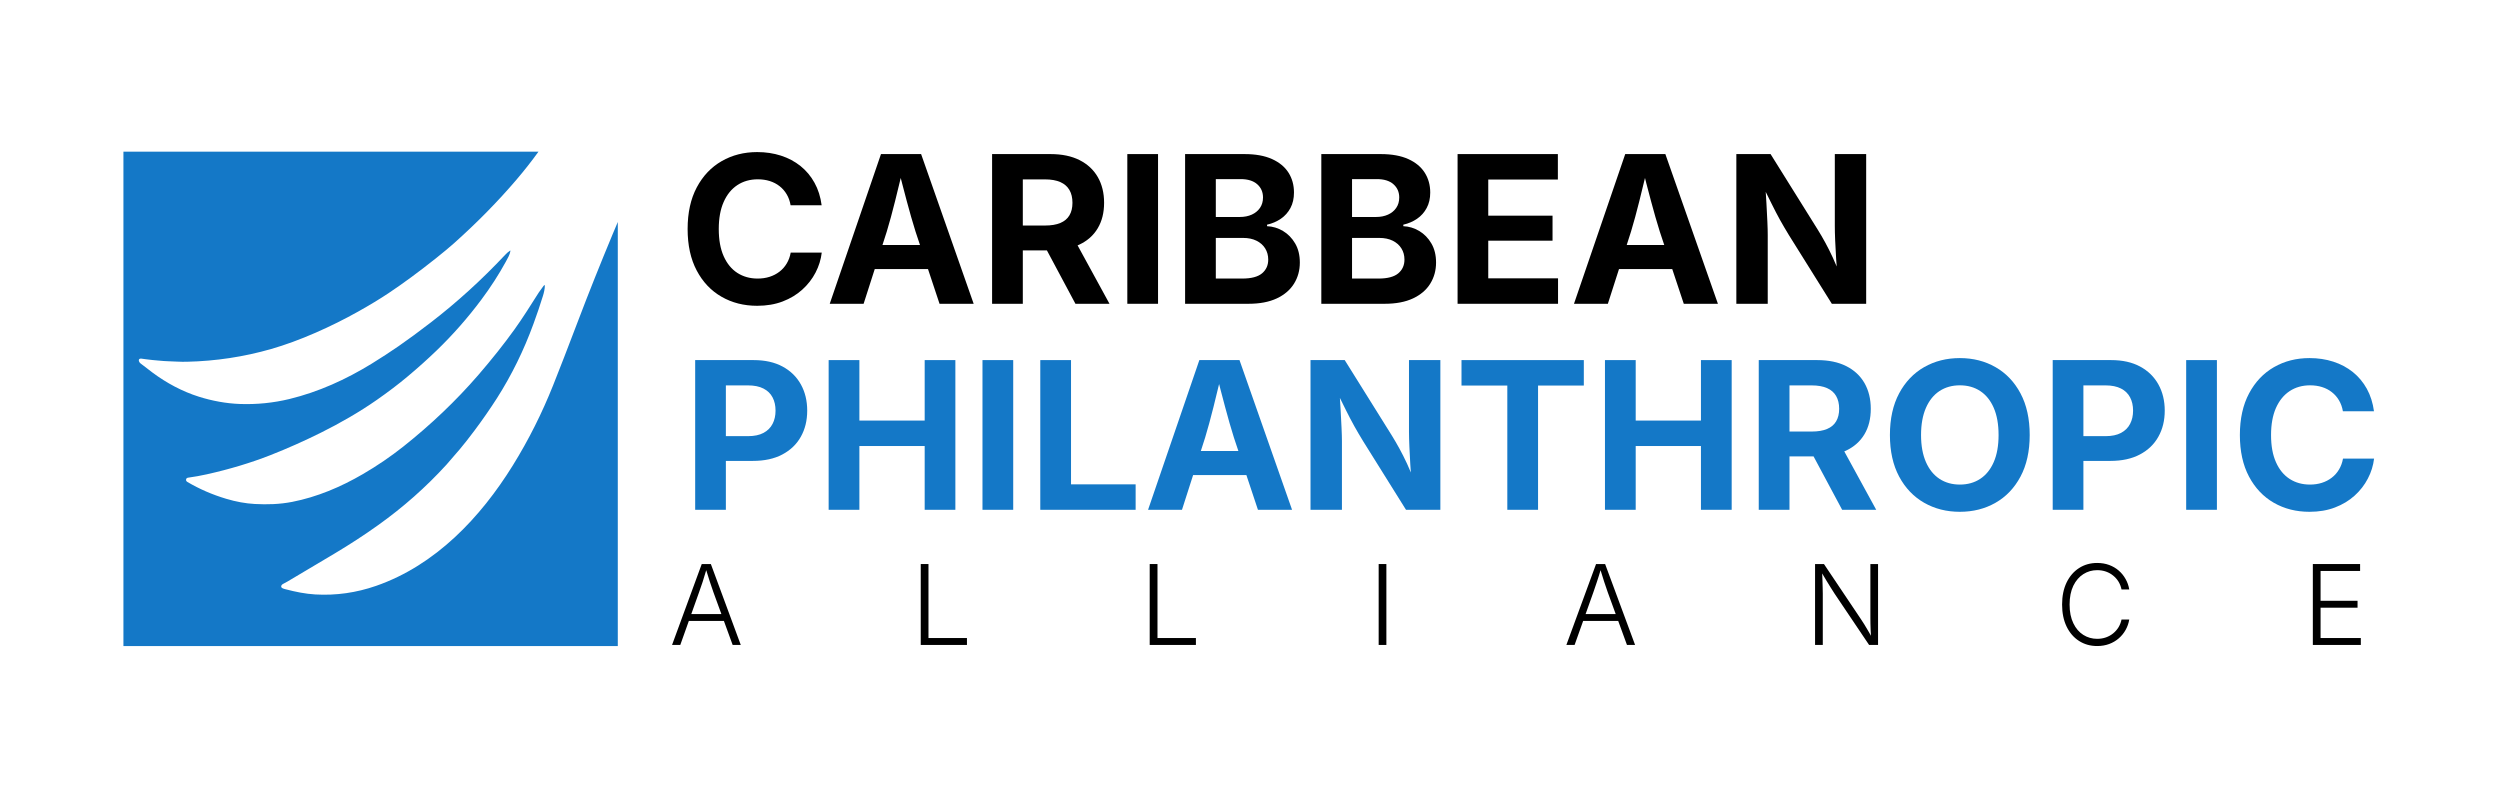
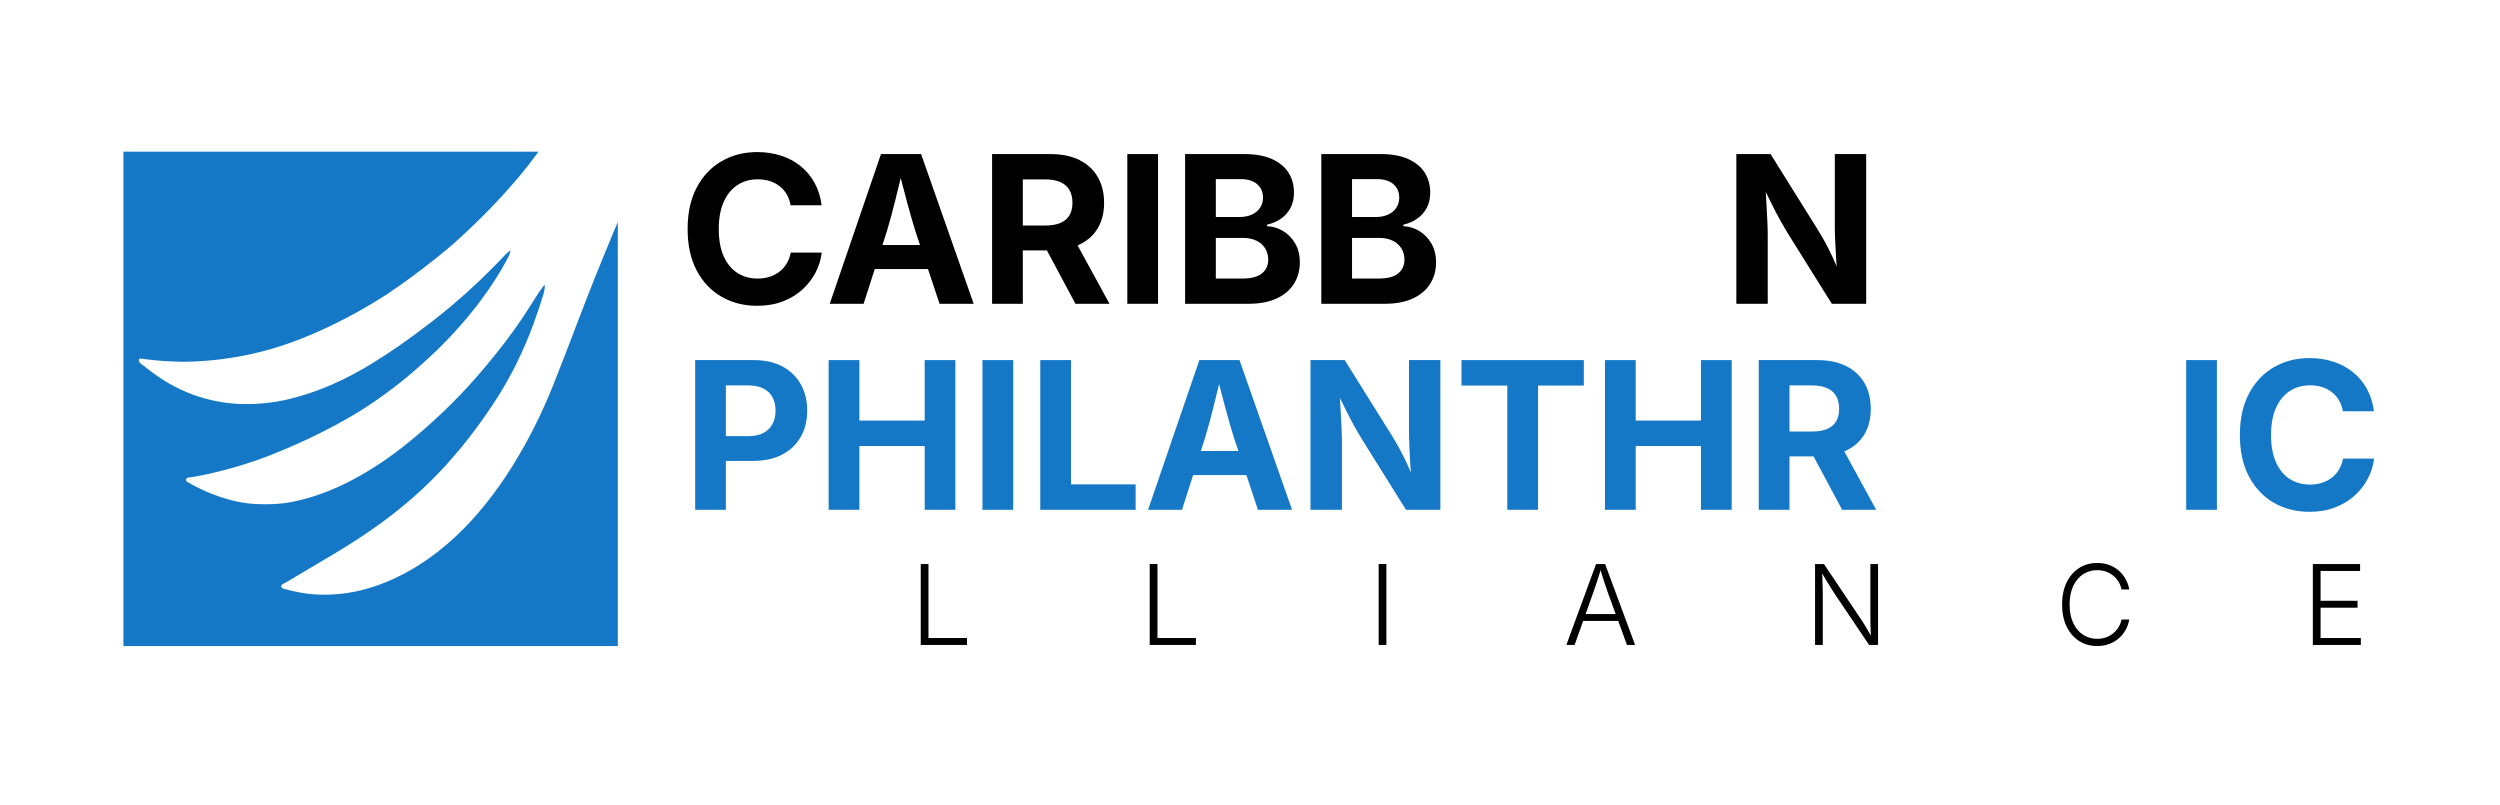
<svg xmlns="http://www.w3.org/2000/svg" width="100%" height="100%" viewBox="0 0 1864 600" version="1.1" xml:space="preserve" style="fill-rule:evenodd;clip-rule:evenodd;stroke-linejoin:round;stroke-miterlimit:2;">
  <g transform="matrix(1,0,0,1,-4119,-1760)">
    <g id="cariphil_blue_primary_logo_vector" transform="matrix(4.637,0,0,1.435,6247.3,1760)">
      <rect x="-459" y="0" width="402" height="418" style="fill:none;" />
      <g transform="matrix(0.959,0,0,3.099,-4395.97,-1387.02)">
        <path d="M4208.89,484.789L4208.89,555.889L4126,555.889L4126,473L4195.59,473C4194.43,474.611 4193.2,476.172 4191.91,477.685C4188.82,481.307 4185.35,484.844 4181.49,488.296C4180.68,489.018 4179.68,489.856 4178.48,490.808C4175.61,493.096 4172.93,495.07 4170.44,496.73C4169,497.69 4167.31,498.715 4165.36,499.807C4163.07,501.091 4160.7,502.269 4158.25,503.342C4155.6,504.5 4153.11,505.412 4150.79,506.079C4146.2,507.399 4141.48,508.113 4136.64,508.223C4136.09,508.236 4135.53,508.227 4134.97,508.198C4133.73,508.136 4132.99,508.143 4131.92,508.027C4131.22,507.951 4130.49,507.922 4129.76,507.801C4129.35,507.735 4129.09,507.699 4128.97,507.693C4128.37,507.664 4128.57,508.266 4128.86,508.494C4129.58,509.059 4130.26,509.575 4130.88,510.04C4133.2,511.768 4135.87,513.209 4138.66,514.085C4140.84,514.771 4143.21,515.22 4145.53,515.302C4148.36,515.402 4151.13,515.123 4153.84,514.467C4158.7,513.285 4163.27,511.217 4167.63,508.542C4169.24,507.546 4170.75,506.567 4172.14,505.604C4173.78,504.469 4175.59,503.138 4177.57,501.61C4181.95,498.234 4186.09,494.465 4190,490.302C4190.26,490.018 4190.54,489.782 4190.82,489.594C4190.83,489.589 4190.84,489.587 4190.84,489.587C4190.87,489.587 4190.89,489.606 4190.89,489.63L4190.89,489.637C4190.79,490.273 4190.43,490.869 4190.11,491.46C4188.94,493.59 4187.59,495.699 4186.03,497.787C4183.75,500.848 4181.24,503.701 4178.5,506.345C4177.01,507.78 4175.4,509.229 4173.65,510.692C4172.13,511.97 4170.4,513.283 4168.47,514.63C4165.56,516.663 4162.32,518.516 4159.15,520.095C4156.32,521.503 4153.48,522.766 4150.63,523.886C4147.36,525.169 4143.81,526.24 4139.96,527.098C4138.97,527.319 4137.93,527.507 4136.83,527.66C4136.63,527.688 4136.52,527.801 4136.5,527.997C4136.48,528.172 4136.6,528.301 4136.74,528.384C4138.74,529.562 4140.89,530.499 4143.22,531.195C4144.89,531.695 4146.49,531.987 4148.02,532.069C4150.12,532.182 4152.19,532.125 4154.29,531.717C4158.45,530.905 4162.43,529.227 4166.14,527.064C4168.54,525.669 4170.81,524.122 4172.95,522.424C4177.49,518.822 4181.73,514.806 4185.51,510.436C4187.78,507.801 4189.81,505.256 4191.57,502.801C4192.94,500.884 4194.04,499.136 4195.66,496.584C4195.85,496.294 4196.18,495.841 4196.46,495.48C4196.5,495.436 4196.55,495.399 4196.62,495.367C4196.62,495.365 4196.63,495.364 4196.63,495.364C4196.65,495.364 4196.66,495.379 4196.66,495.397C4196.66,496.012 4196.5,496.674 4196.33,497.21C4195.87,498.707 4195.34,500.262 4194.75,501.873C4193.13,506.315 4191.09,510.463 4188.64,514.315C4187.48,516.123 4186.22,517.946 4184.84,519.786C4183.89,521.053 4183.08,522.083 4182.41,522.875C4181.39,524.08 4180.64,524.948 4180.16,525.48C4176.73,529.241 4172.91,532.618 4168.71,535.612C4166.39,537.27 4163.95,538.857 4161.41,540.373C4157.58,542.657 4154.95,544.222 4153.51,545.068C4153.35,545.162 4153.11,545.29 4152.8,545.453C4152.65,545.533 4152.55,545.612 4152.51,545.691C4152.27,546.154 4152.82,546.268 4153.17,546.361C4154.89,546.81 4156.51,547.14 4158.17,547.236C4161.64,547.436 4165.04,546.954 4168.38,545.792C4178.34,542.324 4185.87,534.342 4191.29,525.6C4193.99,521.243 4196.18,516.829 4198.03,512.212C4199.11,509.511 4200.53,505.844 4202.29,501.209C4204.02,496.654 4205.94,491.845 4208.05,486.781C4208.33,486.119 4208.61,485.455 4208.89,484.789Z" style="fill:rgb(20,120,199);" />
      </g>
      <g transform="matrix(0.571,0,0,2.181,-2613.38,-1531.7)">
        <path d="M3986.24,775.142C3982.51,775.142 3979.16,774.424 3976.21,772.986C3973.25,771.549 3970.92,769.467 3969.22,766.739C3967.51,764.011 3966.66,760.716 3966.66,756.856C3966.66,752.971 3967.52,749.662 3969.24,746.93C3970.96,744.197 3973.3,742.113 3976.26,740.676C3979.22,739.24 3982.55,738.521 3986.24,738.521C3988.64,738.521 3990.87,738.804 3992.94,739.369C3995.01,739.935 3996.85,740.761 3998.45,741.847C4000.05,742.934 4001.37,744.262 4002.39,745.831C4003.42,747.4 4004.09,749.188 4004.4,751.195L3995.66,751.195C3995.46,750.216 3995.1,749.346 3994.56,748.584C3994.03,747.822 3993.36,747.174 3992.55,746.639C3991.74,746.104 3990.82,745.699 3989.79,745.423C3988.75,745.147 3987.63,745.009 3986.43,745.009C3984.23,745.009 3982.31,745.471 3980.65,746.397C3979,747.323 3977.71,748.667 3976.8,750.429C3975.88,752.191 3975.43,754.334 3975.43,756.856C3975.43,759.422 3975.89,761.585 3976.82,763.343C3977.75,765.101 3979.04,766.426 3980.68,767.317C3982.33,768.209 3984.23,768.655 3986.39,768.655C3987.6,768.655 3988.72,768.515 3989.75,768.236C3990.78,767.956 3991.7,767.55 3992.52,767.019C3993.34,766.488 3994.02,765.84 3994.56,765.074C3995.11,764.308 3995.48,763.44 3995.69,762.469L4004.43,762.469C4004.2,764.124 4003.62,765.708 4002.69,767.222C4001.76,768.736 4000.52,770.09 3998.96,771.283C3997.41,772.477 3995.56,773.418 3993.43,774.108C3991.3,774.798 3988.9,775.142 3986.24,775.142Z" style="fill-rule:nonzero;" />
        <path d="M4006.68,774.664L4021.11,739L4032.41,739L4047.21,774.664L4037.6,774.664L4030.84,757.46C4030.02,755.238 4029.19,752.805 4028.36,750.161C4027.53,747.517 4026.64,744.636 4025.72,741.518L4027.59,741.518C4026.7,744.651 4025.86,747.546 4025.08,750.205C4024.3,752.864 4023.52,755.282 4022.74,757.46L4016.22,774.664L4006.68,774.664ZM4015.7,766.387L4015.7,760.656L4038.19,760.656L4038.19,766.387L4015.7,766.387Z" style="fill-rule:nonzero;" />
        <path d="M4052.4,774.664L4052.4,739L4068.86,739C4072.06,739 4074.78,739.479 4077.03,740.437C4079.27,741.395 4080.99,742.745 4082.17,744.486C4083.35,746.228 4083.94,748.267 4083.94,750.605C4083.94,752.96 4083.34,754.985 4082.14,756.682C4080.95,758.379 4079.21,759.679 4076.93,760.584C4074.66,761.488 4071.9,761.941 4068.65,761.941L4057.51,761.941L4057.51,756.021L4067.28,756.021C4069.04,756.021 4070.49,755.817 4071.63,755.409C4072.77,755 4073.62,754.395 4074.18,753.593C4074.75,752.791 4075.03,751.795 4075.03,750.605C4075.03,749.4 4074.75,748.385 4074.18,747.559C4073.62,746.734 4072.77,746.105 4071.63,745.674C4070.48,745.242 4069.03,745.026 4067.26,745.026L4061.05,745.026L4061.05,774.664L4052.4,774.664ZM4075.87,774.664L4065.62,758.435L4074.98,758.435L4085.46,774.664L4075.87,774.664Z" style="fill-rule:nonzero;" />
        <rect x="4090.48" y="739" width="8.65" height="35.664" style="fill-rule:nonzero;" />
        <path d="M4106.75,774.664L4106.75,739L4123.5,739C4126.59,739 4129.16,739.395 4131.23,740.184C4133.29,740.973 4134.84,742.056 4135.87,743.432C4136.9,744.808 4137.41,746.383 4137.41,748.157C4137.41,749.568 4137.08,750.796 4136.42,751.841C4135.76,752.886 4134.86,753.74 4133.72,754.404C4132.58,755.067 4131.28,755.538 4129.83,755.817L4129.83,756.178C4131.42,756.233 4132.91,756.614 4134.32,757.32C4135.72,758.027 4136.86,759.016 4137.74,760.287C4138.62,761.557 4139.06,763.075 4139.06,764.838C4139.06,766.712 4138.51,768.39 4137.42,769.874C4136.33,771.357 4134.72,772.526 4132.57,773.381C4130.42,774.236 4127.76,774.664 4124.58,774.664L4106.75,774.664ZM4115.4,768.652L4122.86,768.652C4125.4,768.652 4127.25,768.238 4128.42,767.41C4129.58,766.582 4130.16,765.494 4130.16,764.144C4130.16,763.137 4129.87,762.245 4129.3,761.468C4128.73,760.691 4127.91,760.081 4126.85,759.638C4125.8,759.196 4124.54,758.974 4123.08,758.974L4115.4,758.974L4115.4,768.652ZM4115.4,753.982L4122.21,753.982C4123.44,753.982 4124.55,753.795 4125.53,753.422C4126.5,753.048 4127.27,752.515 4127.84,751.821C4128.4,751.128 4128.69,750.3 4128.69,749.339C4128.69,748.041 4128.14,746.986 4127.05,746.176C4125.96,745.365 4124.4,744.96 4122.38,744.96L4115.4,744.96L4115.4,753.982Z" style="fill-rule:nonzero;" />
        <path d="M4145.11,774.664L4145.11,739L4161.86,739C4164.95,739 4167.52,739.395 4169.59,740.184C4171.65,740.973 4173.2,742.056 4174.23,743.432C4175.26,744.808 4175.78,746.383 4175.78,748.157C4175.78,749.568 4175.45,750.796 4174.78,751.841C4174.12,752.886 4173.22,753.74 4172.08,754.404C4170.94,755.067 4169.65,755.538 4168.2,755.817L4168.2,756.178C4169.78,756.233 4171.28,756.614 4172.68,757.32C4174.08,758.027 4175.23,759.016 4176.1,760.287C4176.98,761.557 4177.42,763.075 4177.42,764.838C4177.42,766.712 4176.87,768.39 4175.78,769.874C4174.7,771.357 4173.08,772.526 4170.93,773.381C4168.78,774.236 4166.12,774.664 4162.94,774.664L4145.11,774.664ZM4153.76,768.652L4161.23,768.652C4163.76,768.652 4165.62,768.238 4166.78,767.41C4167.94,766.582 4168.52,765.494 4168.52,764.144C4168.52,763.137 4168.24,762.245 4167.66,761.468C4167.09,760.691 4166.27,760.081 4165.22,759.638C4164.16,759.196 4162.9,758.974 4161.45,758.974L4153.76,758.974L4153.76,768.652ZM4153.76,753.982L4160.57,753.982C4161.81,753.982 4162.91,753.795 4163.89,753.422C4164.87,753.048 4165.64,752.515 4166.2,751.821C4166.77,751.128 4167.05,750.3 4167.05,749.339C4167.05,748.041 4166.5,746.986 4165.41,746.176C4164.32,745.365 4162.76,744.96 4160.74,744.96L4153.76,744.96L4153.76,753.982Z" style="fill-rule:nonzero;" />
-         <path d="M4183.48,774.664L4183.48,739L4211.72,739L4211.72,745.063L4192.12,745.063L4192.12,753.672L4210.22,753.672L4210.22,759.631L4192.12,759.631L4192.12,768.601L4211.77,768.601L4211.77,774.664L4183.48,774.664Z" style="fill-rule:nonzero;" />
-         <path d="M4216.26,774.664L4230.69,739L4241.99,739L4256.79,774.664L4247.18,774.664L4240.42,757.46C4239.6,755.238 4238.77,752.805 4237.94,750.161C4237.1,747.517 4236.22,744.636 4235.3,741.518L4237.17,741.518C4236.28,744.651 4235.44,747.546 4234.66,750.205C4233.88,752.864 4233.1,755.282 4232.32,757.46L4225.8,774.664L4216.26,774.664ZM4225.27,766.387L4225.27,760.656L4247.77,760.656L4247.77,766.387L4225.27,766.387Z" style="fill-rule:nonzero;" />
        <path d="M4261.98,774.664L4261.98,739L4271.62,739L4284.94,757.054C4285.62,757.98 4286.31,758.984 4287.01,760.065C4287.71,761.145 4288.43,762.348 4289.15,763.672C4289.88,764.996 4290.6,766.489 4291.33,768.149L4290.44,768.149C4290.32,766.82 4290.19,765.408 4290.08,763.914C4289.97,762.42 4289.88,760.985 4289.81,759.609C4289.74,758.233 4289.71,757.07 4289.71,756.12L4289.71,739L4298.54,739L4298.54,774.664L4288.87,774.664L4276.78,758.296C4275.89,757.061 4275.06,755.868 4274.3,754.715C4273.55,753.563 4272.76,752.285 4271.94,750.882C4271.12,749.479 4270.14,747.807 4269,745.865L4270.1,745.865C4270.23,747.585 4270.34,749.237 4270.46,750.823C4270.57,752.41 4270.66,753.843 4270.72,755.124C4270.79,756.404 4270.82,757.454 4270.82,758.274L4270.82,774.664L4261.98,774.664Z" style="fill-rule:nonzero;" />
      </g>
      <g transform="matrix(0.787,0,0,2.181,-3469.05,-1424.66)">
        <path d="M3966.77,774.664L3966.77,739L3978.71,739C3981.03,739 3983.01,739.515 3984.64,740.546C3986.27,741.576 3987.51,742.997 3988.37,744.808C3989.23,746.619 3989.66,748.697 3989.66,751.043C3989.66,753.398 3989.22,755.474 3988.35,757.271C3987.49,759.067 3986.22,760.474 3984.57,761.491C3982.92,762.508 3980.92,763.016 3978.56,763.016L3970.89,763.016L3970.89,757.119L3977.57,757.119C3978.85,757.119 3979.9,756.861 3980.73,756.344C3981.56,755.827 3982.18,755.111 3982.58,754.197C3982.99,753.283 3983.19,752.232 3983.19,751.043C3983.19,749.837 3982.99,748.783 3982.58,747.881C3982.18,746.979 3981.56,746.277 3980.72,745.777C3979.89,745.277 3978.83,745.026 3977.55,745.026L3973.04,745.026L3973.04,774.664L3966.77,774.664Z" style="fill:rgb(20,120,199);fill-rule:nonzero;" />
        <path d="M3994.04,774.664L3994.04,739L4000.32,739L4000.32,753.406L4013.66,753.406L4013.66,739L4019.93,739L4019.93,774.664L4013.66,774.664L4013.66,759.47L4000.32,759.47L4000.32,774.664L3994.04,774.664Z" style="fill:rgb(20,120,199);fill-rule:nonzero;" />
        <rect x="4025.47" y="739" width="6.278" height="35.664" style="fill:rgb(20,120,199);fill-rule:nonzero;" />
        <path d="M4037.28,774.664L4037.28,739L4043.56,739L4043.56,768.601L4056.76,768.601L4056.76,774.664L4037.28,774.664Z" style="fill:rgb(20,120,199);fill-rule:nonzero;" />
        <path d="M4059.3,774.664L4069.78,739L4077.98,739L4088.72,774.664L4081.75,774.664L4076.84,757.46C4076.24,755.238 4075.64,752.805 4075.04,750.161C4074.43,747.517 4073.79,744.636 4073.12,741.518L4074.48,741.518C4073.83,744.651 4073.22,747.546 4072.66,750.205C4072.09,752.864 4071.52,755.282 4070.96,757.46L4066.23,774.664L4059.3,774.664ZM4065.85,766.387L4065.85,760.656L4082.17,760.656L4082.17,766.387L4065.85,766.387Z" style="fill:rgb(20,120,199);fill-rule:nonzero;" />
        <path d="M4092.49,774.664L4092.49,739L4099.48,739L4109.15,757.054C4109.64,757.98 4110.14,758.984 4110.65,760.065C4111.16,761.145 4111.68,762.348 4112.21,763.672C4112.73,764.996 4113.26,766.489 4113.79,768.149L4113.14,768.149C4113.05,766.82 4112.96,765.408 4112.88,763.914C4112.8,762.42 4112.74,760.985 4112.69,759.609C4112.64,758.233 4112.61,757.07 4112.61,756.12L4112.61,739L4119.02,739L4119.02,774.664L4112,774.664L4103.23,758.296C4102.58,757.061 4101.98,755.868 4101.43,754.715C4100.88,753.563 4100.31,752.285 4099.71,750.882C4099.12,749.479 4098.41,747.807 4097.58,745.865L4098.38,745.865C4098.47,747.585 4098.56,749.237 4098.64,750.823C4098.72,752.41 4098.78,753.843 4098.83,755.124C4098.88,756.404 4098.91,757.454 4098.91,758.274L4098.91,774.664L4092.49,774.664Z" style="fill:rgb(20,120,199);fill-rule:nonzero;" />
        <path d="M4123.34,745.063L4123.34,739L4148.33,739L4148.33,745.063L4138.98,745.063L4138.98,774.664L4132.7,774.664L4132.7,745.063L4123.34,745.063Z" style="fill:rgb(20,120,199);fill-rule:nonzero;" />
        <path d="M4152.65,774.664L4152.65,739L4158.93,739L4158.93,753.406L4172.26,753.406L4172.26,739L4178.54,739L4178.54,774.664L4172.26,774.664L4172.26,759.47L4158.93,759.47L4158.93,774.664L4152.65,774.664Z" style="fill:rgb(20,120,199);fill-rule:nonzero;" />
        <path d="M4184.07,774.664L4184.07,739L4196.02,739C4198.34,739 4200.32,739.479 4201.95,740.437C4203.58,741.395 4204.82,742.745 4205.68,744.486C4206.53,746.228 4206.96,748.267 4206.96,750.605C4206.96,752.96 4206.53,754.985 4205.66,756.682C4204.79,758.379 4203.53,759.679 4201.88,760.584C4200.23,761.488 4198.22,761.941 4195.87,761.941L4187.78,761.941L4187.78,756.021L4194.88,756.021C4196.15,756.021 4197.2,755.817 4198.03,755.409C4198.86,755 4199.48,754.395 4199.88,753.593C4200.29,752.791 4200.5,751.795 4200.5,750.605C4200.5,749.4 4200.29,748.385 4199.88,747.559C4199.48,746.734 4198.86,746.105 4198.03,745.674C4197.2,745.242 4196.14,745.026 4194.86,745.026L4190.35,745.026L4190.35,774.664L4184.07,774.664ZM4201.11,774.664L4193.66,758.435L4200.46,758.435L4208.07,774.664L4201.11,774.664Z" style="fill:rgb(20,120,199);fill-rule:nonzero;" />
-         <path d="M4225.16,775.142C4222.45,775.142 4220.02,774.424 4217.86,772.986C4215.71,771.549 4214,769.467 4212.75,766.739C4211.5,764.011 4210.87,760.716 4210.87,756.856C4210.87,752.971 4211.5,749.662 4212.75,746.93C4214,744.197 4215.71,742.113 4217.86,740.676C4220.02,739.24 4222.45,738.521 4225.16,738.521C4227.86,738.521 4230.29,739.24 4232.44,740.676C4234.6,742.113 4236.3,744.197 4237.55,746.93C4238.8,749.662 4239.43,752.971 4239.43,756.856C4239.43,760.725 4238.8,764.024 4237.55,766.752C4236.3,769.48 4234.6,771.56 4232.44,772.993C4230.29,774.426 4227.86,775.142 4225.16,775.142ZM4225.16,768.655C4226.74,768.655 4228.13,768.203 4229.31,767.298C4230.5,766.393 4231.42,765.062 4232.08,763.304C4232.74,761.546 4233.07,759.396 4233.07,756.856C4233.07,754.292 4232.74,752.129 4232.08,750.366C4231.42,748.604 4230.5,747.271 4229.31,746.366C4228.13,745.461 4226.74,745.009 4225.16,745.009C4223.58,745.009 4222.19,745.463 4221,746.371C4219.82,747.28 4218.89,748.615 4218.23,750.377C4217.57,752.14 4217.23,754.299 4217.23,756.856C4217.23,759.396 4217.57,761.544 4218.23,763.298C4218.89,765.053 4219.82,766.384 4221,767.292C4222.19,768.201 4223.58,768.655 4225.16,768.655Z" style="fill:rgb(20,120,199);fill-rule:nonzero;" />
-         <path d="M4244.13,774.664L4244.13,739L4256.07,739C4258.39,739 4260.37,739.515 4262,740.546C4263.63,741.576 4264.87,742.997 4265.73,744.808C4266.59,746.619 4267.02,748.697 4267.02,751.043C4267.02,753.398 4266.58,755.474 4265.71,757.271C4264.85,759.067 4263.59,760.474 4261.93,761.491C4260.28,762.508 4258.28,763.016 4255.92,763.016L4248.25,763.016L4248.25,757.119L4254.93,757.119C4256.2,757.119 4257.26,756.861 4258.09,756.344C4258.92,755.827 4259.54,755.111 4259.94,754.197C4260.35,753.283 4260.55,752.232 4260.55,751.043C4260.55,749.837 4260.35,748.783 4259.94,747.881C4259.54,746.979 4258.92,746.277 4258.09,745.777C4257.25,745.277 4256.19,745.026 4254.91,745.026L4250.4,745.026L4250.4,774.664L4244.13,774.664Z" style="fill:rgb(20,120,199);fill-rule:nonzero;" />
        <rect x="4271.4" y="739" width="6.278" height="35.664" style="fill:rgb(20,120,199);fill-rule:nonzero;" />
        <path d="M4296.59,775.142C4293.88,775.142 4291.45,774.424 4289.3,772.986C4287.16,771.549 4285.47,769.467 4284.23,766.739C4282.99,764.011 4282.37,760.716 4282.37,756.856C4282.37,752.971 4283,749.662 4284.25,746.93C4285.5,744.197 4287.19,742.113 4289.34,740.676C4291.49,739.24 4293.9,738.521 4296.59,738.521C4298.33,738.521 4299.95,738.804 4301.45,739.369C4302.95,739.935 4304.28,740.761 4305.45,741.847C4306.61,742.934 4307.56,744.262 4308.31,745.831C4309.05,747.4 4309.54,749.188 4309.77,751.195L4303.42,751.195C4303.28,750.216 4303.01,749.346 4302.62,748.584C4302.24,747.822 4301.75,747.174 4301.16,746.639C4300.58,746.104 4299.91,745.699 4299.16,745.423C4298.41,745.147 4297.59,745.009 4296.72,745.009C4295.13,745.009 4293.73,745.471 4292.53,746.397C4291.33,747.323 4290.4,748.667 4289.73,750.429C4289.07,752.191 4288.74,754.334 4288.74,756.856C4288.74,759.422 4289.07,761.585 4289.75,763.343C4290.42,765.101 4291.36,766.426 4292.55,767.317C4293.74,768.209 4295.13,768.655 4296.7,768.655C4297.57,768.655 4298.38,768.515 4299.13,768.236C4299.88,767.956 4300.55,767.55 4301.14,767.019C4301.74,766.488 4302.23,765.84 4302.62,765.074C4303.02,764.308 4303.29,763.44 4303.44,762.469L4309.79,762.469C4309.62,764.124 4309.2,765.708 4308.52,767.222C4307.85,768.736 4306.95,770.09 4305.82,771.283C4304.69,772.477 4303.35,773.418 4301.8,774.108C4300.26,774.798 4298.52,775.142 4296.59,775.142Z" style="fill:rgb(20,120,199);fill-rule:nonzero;" />
      </g>
      <g transform="matrix(0.894,0,0,2.889,-3837.44,-1047.43)">
-         <path d="M3899.91,478.551L3905.25,464L3906.89,464L3912.27,478.551L3910.81,478.551L3907.34,469.039C3907.15,468.51 3906.94,467.892 3906.71,467.187C3906.48,466.482 3906.21,465.63 3905.91,464.632L3906.2,464.632C3905.91,465.639 3905.64,466.499 3905.41,467.213C3905.17,467.927 3904.96,468.536 3904.78,469.039L3901.39,478.551L3899.91,478.551ZM3902.4,474.228L3902.4,472.997L3909.78,472.997L3909.78,474.228L3902.4,474.228Z" style="fill-rule:nonzero;" />
        <path d="M3944.64,478.551L3944.64,464L3946.03,464L3946.03,477.307L3952.95,477.307L3952.95,478.551L3944.64,478.551Z" style="fill-rule:nonzero;" />
        <path d="M3985.82,478.551L3985.82,464L3987.22,464L3987.22,477.307L3994.13,477.307L3994.13,478.551L3985.82,478.551Z" style="fill-rule:nonzero;" />
        <rect x="4027" y="464" width="1.387" height="14.551" style="fill-rule:nonzero;" />
        <path d="M4060.76,478.551L4066.1,464L4067.73,464L4073.12,478.551L4071.66,478.551L4068.19,469.039C4068,468.51 4067.79,467.892 4067.56,467.187C4067.33,466.482 4067.06,465.63 4066.76,464.632L4067.05,464.632C4066.76,465.639 4066.49,466.499 4066.25,467.213C4066.02,467.927 4065.81,468.536 4065.63,469.039L4062.24,478.551L4060.76,478.551ZM4063.24,474.228L4063.24,472.997L4070.63,472.997L4070.63,474.228L4063.24,474.228Z" style="fill-rule:nonzero;" />
        <path d="M4105.49,478.551L4105.49,464L4107.09,464L4113.72,473.886C4113.9,474.159 4114.11,474.478 4114.34,474.843C4114.56,475.208 4114.8,475.604 4115.05,476.033C4115.31,476.461 4115.55,476.912 4115.8,477.385L4115.57,477.385C4115.54,476.899 4115.51,476.43 4115.49,475.978C4115.47,475.525 4115.45,475.099 4115.45,474.7C4115.44,474.301 4115.44,473.945 4115.44,473.632L4115.44,464L4116.82,464L4116.82,478.551L4115.21,478.551L4109.02,469.355C4108.78,468.986 4108.54,468.609 4108.3,468.225C4108.05,467.841 4107.79,467.407 4107.5,466.923C4107.21,466.439 4106.87,465.867 4106.48,465.208L4106.75,465.208C4106.77,465.802 4106.8,466.36 4106.82,466.881C4106.84,467.402 4106.85,467.87 4106.86,468.287C4106.88,468.704 4106.88,469.055 4106.88,469.342L4106.88,478.551L4105.49,478.551Z" style="fill-rule:nonzero;" />
        <path d="M4156.23,478.746C4155.01,478.746 4153.92,478.441 4152.97,477.831C4152.02,477.222 4151.27,476.358 4150.73,475.24C4150.19,474.123 4149.92,472.804 4149.92,471.285C4149.92,469.76 4150.19,468.438 4150.73,467.32C4151.27,466.203 4152.02,465.337 4152.97,464.724C4153.92,464.111 4155.01,463.805 4156.23,463.805C4157.01,463.805 4157.72,463.925 4158.38,464.166C4159.03,464.407 4159.61,464.744 4160.11,465.178C4160.61,465.612 4161.02,466.118 4161.34,466.695C4161.67,467.273 4161.89,467.898 4162,468.57L4160.61,468.57C4160.51,468.069 4160.33,467.608 4160.08,467.188C4159.82,466.769 4159.51,466.402 4159.12,466.088C4158.74,465.775 4158.31,465.532 4157.82,465.359C4157.33,465.187 4156.8,465.1 4156.23,465.1C4155.32,465.1 4154.49,465.338 4153.74,465.815C4152.99,466.291 4152.39,466.989 4151.94,467.908C4151.5,468.827 4151.27,469.953 4151.27,471.285C4151.27,472.618 4151.5,473.743 4151.95,474.661C4152.39,475.579 4152.99,476.273 4153.74,476.744C4154.49,477.215 4155.32,477.45 4156.23,477.45C4156.8,477.45 4157.33,477.363 4157.82,477.188C4158.31,477.014 4158.74,476.77 4159.12,476.458C4159.5,476.145 4159.82,475.778 4160.08,475.356C4160.33,474.934 4160.51,474.475 4160.61,473.98L4162,473.98C4161.89,474.647 4161.67,475.267 4161.35,475.842C4161.03,476.418 4160.62,476.923 4160.12,477.359C4159.62,477.796 4159.04,478.136 4158.39,478.38C4157.73,478.624 4157.01,478.746 4156.23,478.746Z" style="fill-rule:nonzero;" />
        <path d="M4195.02,478.551L4195.02,464L4203.52,464L4203.52,465.243L4196.41,465.243L4196.41,470.608L4203.06,470.608L4203.06,471.852L4196.41,471.852L4196.41,477.307L4203.65,477.307L4203.65,478.551L4195.02,478.551Z" style="fill-rule:nonzero;" />
      </g>
    </g>
  </g>
</svg>